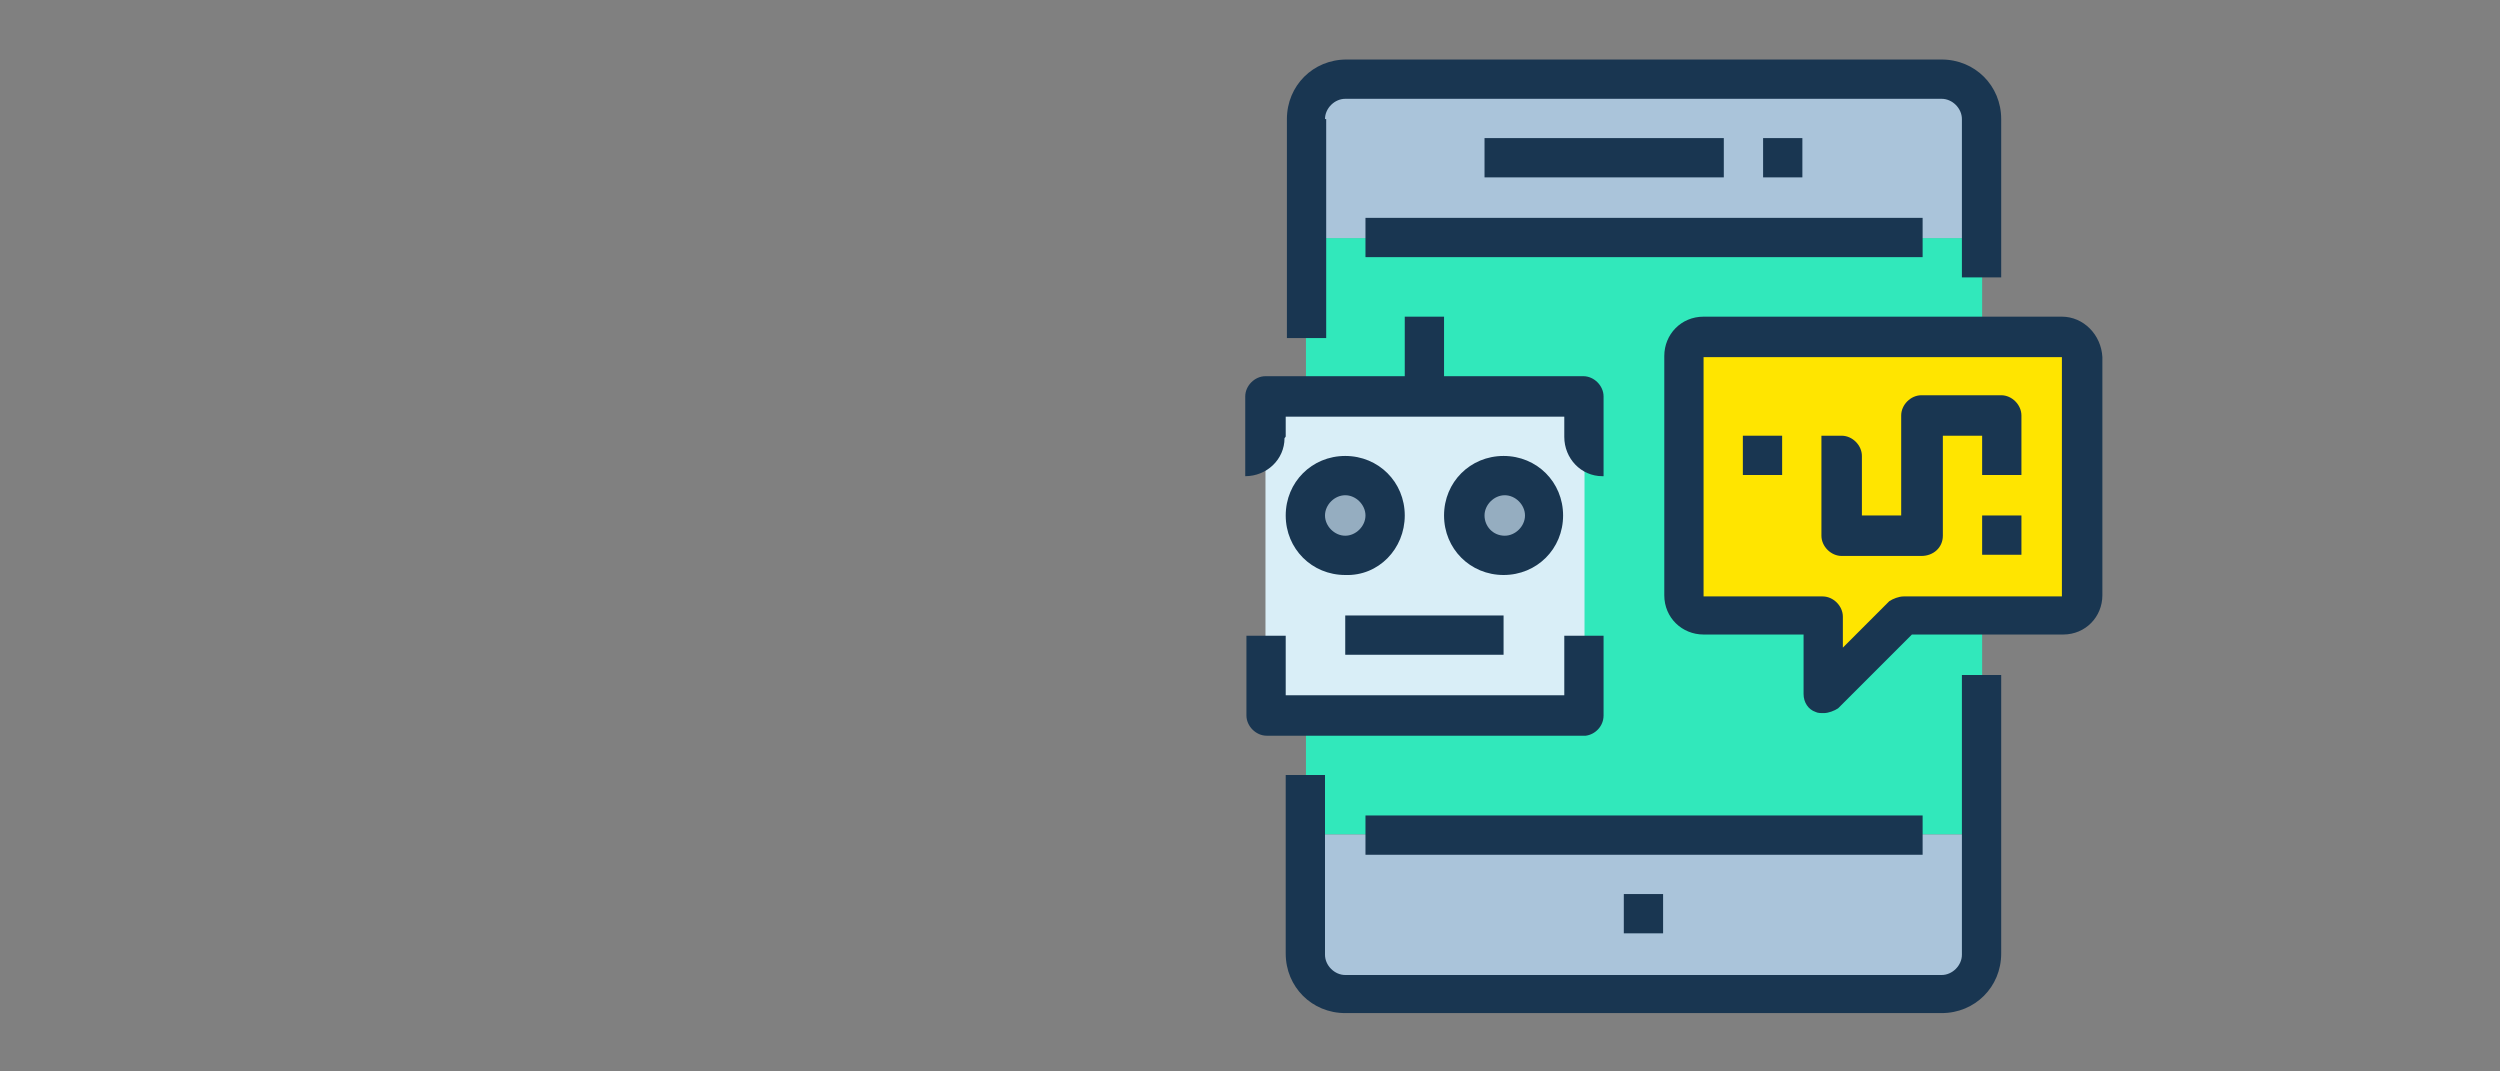
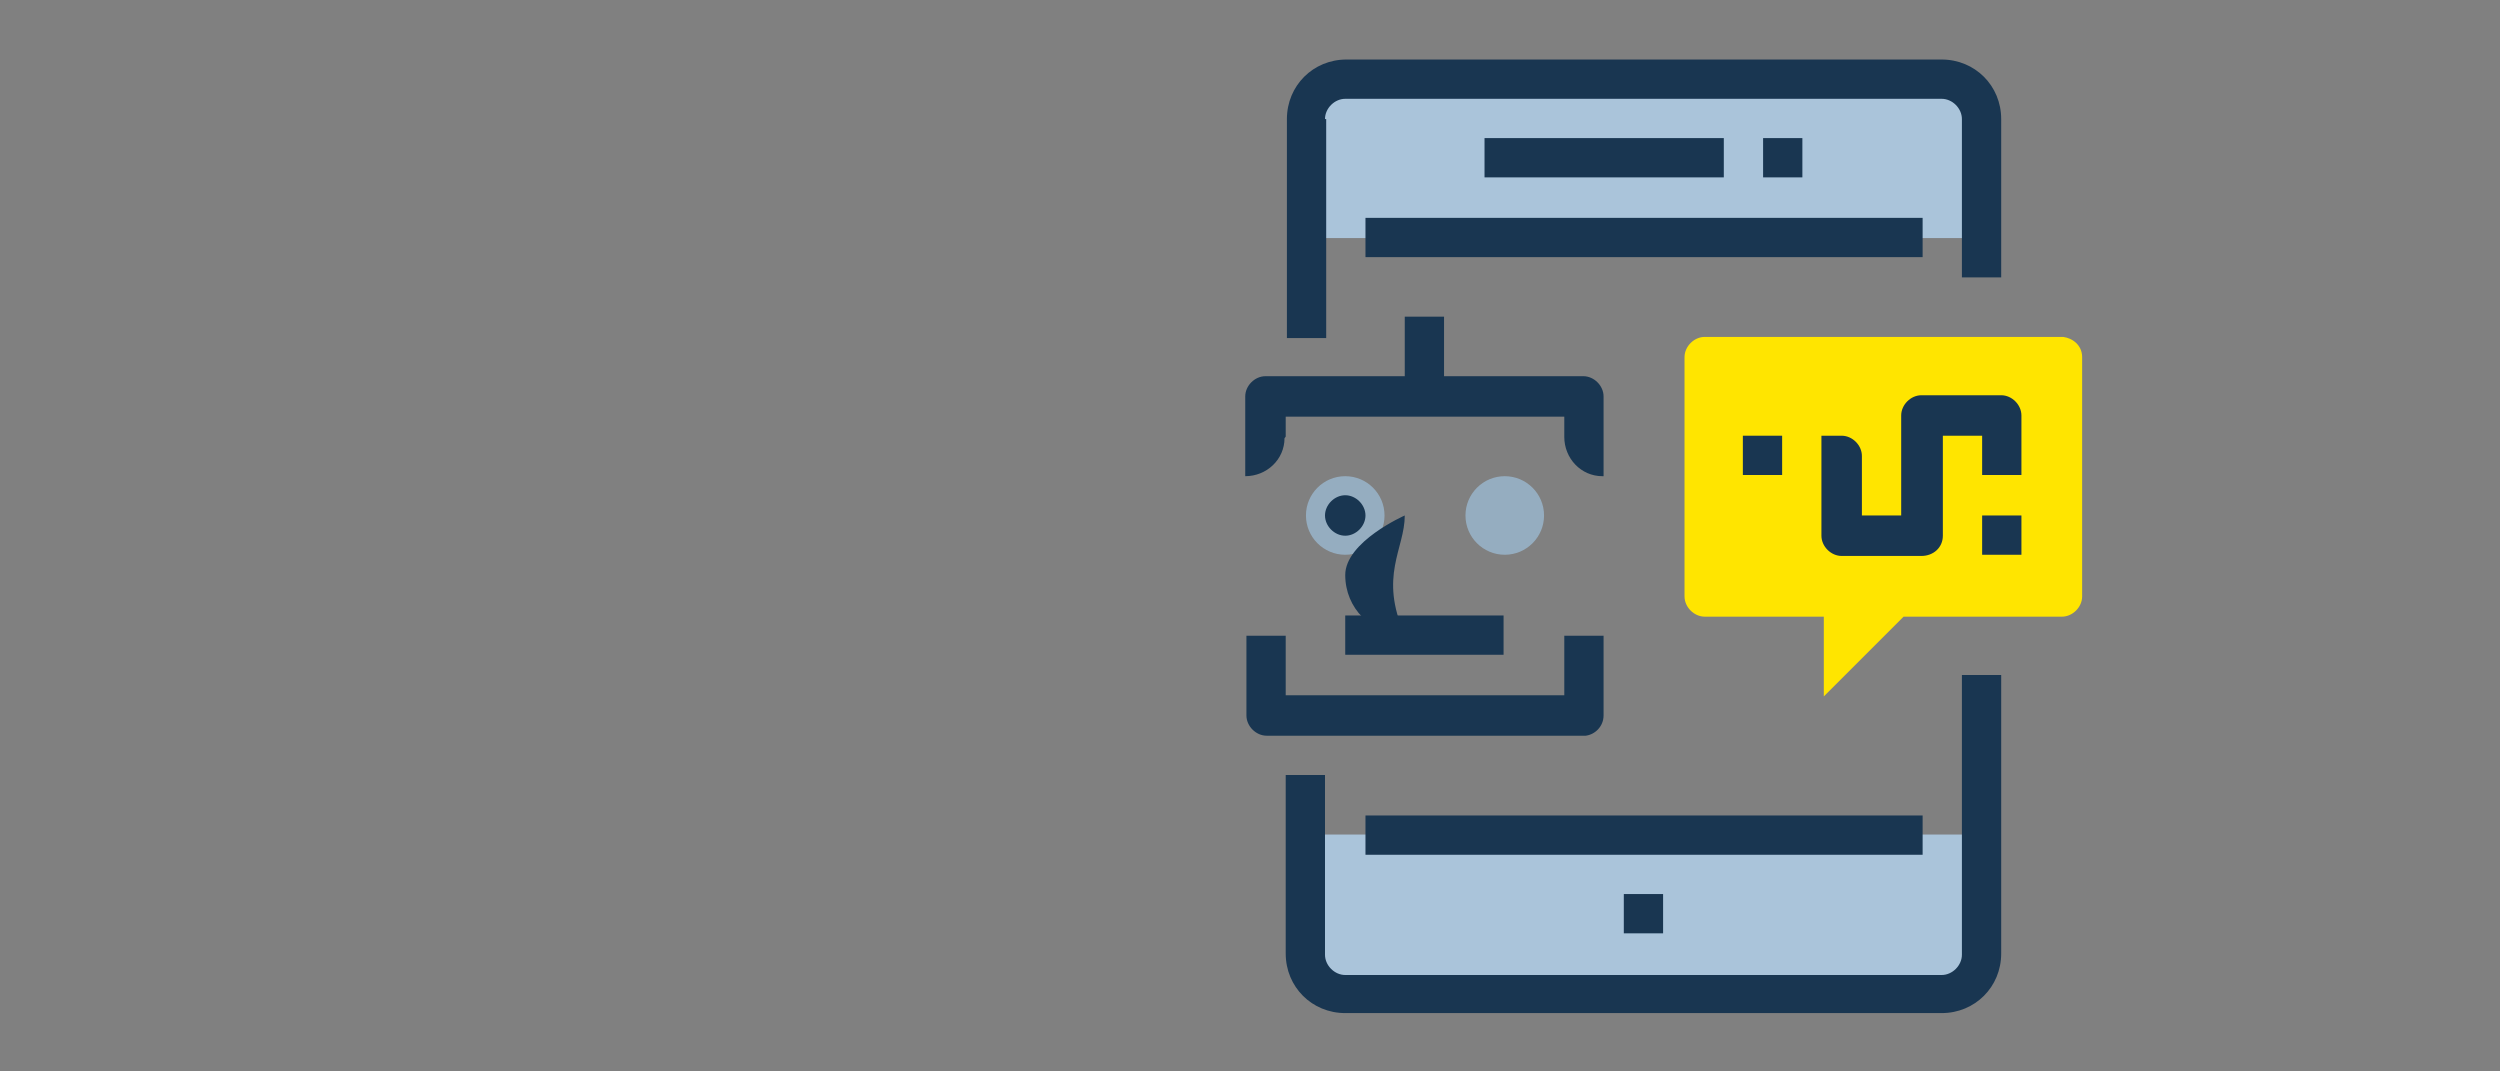
<svg xmlns="http://www.w3.org/2000/svg" version="1.1" id="Layer_1" x="0px" y="0px" viewBox="0 0 210 90" style="enable-background:new 0 0 210 90;" xml:space="preserve">
  <rect x="0" y="0" width="210" height="90" fill="#808080" stroke="none" />
  <style type="text/css">
	.st0{fill:#31E8BB;}
	.st1{fill:#AAC4DA;}
	.st2{fill:#D9EEF7;}
	.st3{fill:#FFE500;}
	.st4{fill:#95ADC0;}
	.st5{fill:#193651;}
</style>
  <title>Artboard 19</title>
  <g>
-     <path class="st0" d="M166.5,20v50.1h-5h-46.8h-5V20h5h46.8H166.5z" />
    <g>
      <path class="st1" d="M166.5,70.1v10c0,1.9-1.5,3.3-3.3,3.3H113c-1.9,0-3.3-1.5-3.3-3.3v-10H166.5z" />
      <path class="st1" d="M166.5,10v10h-56.9V10c0-1.9,1.5-3.3,3.3-3.3h50.1C164.9,6.5,166.5,8.1,166.5,10z" />
    </g>
-     <path class="st2" d="M106.3,33.3h26.8v26.8h-26.8C106.3,60.1,106.3,33.3,106.3,33.3z" />
    <path class="st3" d="M174.9,30v20.1c0,0.9-0.8,1.7-1.7,1.7h-13.3l-6.7,6.7v-6.7h-10c-0.9,0-1.7-0.8-1.7-1.7V30   c0-0.9,0.8-1.7,1.7-1.7h30.1C174.1,28.4,174.9,29,174.9,30z" />
    <g>
      <circle class="st4" cx="126.4" cy="43.3" r="3.3" />
      <circle class="st4" cx="113" cy="43.3" r="3.3" />
    </g>
    <g>
      <path class="st5" d="M111.3,10c0-0.9,0.8-1.7,1.7-1.7h50.1c0.9,0,1.7,0.8,1.7,1.7v13.3h3.3V10c0-2.8-2.2-5-5-5h-50    c-2.8,0-5,2.2-5,5v18.4h3.3V10H111.3z" />
      <path class="st5" d="M164.8,80.2c0,0.9-0.8,1.7-1.7,1.7H113c-0.9,0-1.7-0.8-1.7-1.7V65.1h-3.3v15c0,2.8,2.2,5,5,5h50.1    c2.8,0,5-2.2,5-5V56.7h-3.3V80.2z" />
      <path class="st5" d="M114.7,18.3h46.8v3.3h-46.8V18.3z" />
      <path class="st5" d="M114.7,68.5h46.8v3.3h-46.8V68.5z" />
      <path class="st5" d="M124.7,11.6h20.1v3.3h-20.1V11.6L124.7,11.6z" />
      <path class="st5" d="M148.1,11.6h3.3v3.3h-3.3V11.6z" />
      <path class="st5" d="M136.4,75.1h3.3v3.3h-3.3V75.1L136.4,75.1z" />
      <path class="st5" d="M134.7,60.1v-6.7h-3.3v5h-23.4v-5h-3.3v6.7c0,0.9,0.8,1.7,1.7,1.7h26.8C134,61.7,134.7,61,134.7,60.1z" />
      <path class="st5" d="M108,36.6V35h23.4v1.7c0,1.8,1.4,3.3,3.2,3.3h0.1v-6.7c0-0.9-0.8-1.7-1.7-1.7h-11.7v-5H118v5h-11.7    c-0.9,0-1.7,0.8-1.7,1.7v6.7c1.8,0,3.3-1.4,3.3-3.2C108,36.7,108,36.7,108,36.6z" />
      <path class="st5" d="M113,51.7h13.3V55H113V51.7z" />
-       <path class="st5" d="M118,43.3c0-2.8-2.2-5-5-5s-5,2.2-5,5s2.2,5,5,5C115.8,48.4,118,46.1,118,43.3z M111.3,43.3    c0-0.9,0.8-1.7,1.7-1.7s1.7,0.8,1.7,1.7s-0.8,1.7-1.7,1.7S111.3,44.2,111.3,43.3z" />
-       <path class="st5" d="M131.3,43.3c0-2.8-2.2-5-5-5c-2.8,0-5,2.2-5,5s2.2,5,5,5C129.1,48.3,131.3,46.1,131.3,43.3z M124.7,43.3    c0-0.9,0.8-1.7,1.7-1.7s1.7,0.8,1.7,1.7s-0.8,1.7-1.7,1.7C125.4,45,124.7,44.2,124.7,43.3z" />
-       <path class="st5" d="M173.2,26.6h-30.1c-1.9,0-3.3,1.5-3.3,3.3V50c0,1.9,1.5,3.3,3.3,3.3h8.4v5c0,0.7,0.4,1.3,1,1.5    c0.2,0.1,0.4,0.1,0.7,0.1c0.4,0,0.9-0.2,1.2-0.4l6.2-6.2h12.7c1.9,0,3.3-1.5,3.3-3.3V30C176.5,28.1,175,26.6,173.2,26.6z     M173.2,50.1h-13.3c-0.4,0-0.9,0.2-1.2,0.4l-3.9,3.9v-2.6c0-0.9-0.8-1.7-1.7-1.7h-10V30h30.1L173.2,50.1L173.2,50.1z" />
+       <path class="st5" d="M118,43.3s-5,2.2-5,5s2.2,5,5,5C115.8,48.4,118,46.1,118,43.3z M111.3,43.3    c0-0.9,0.8-1.7,1.7-1.7s1.7,0.8,1.7,1.7s-0.8,1.7-1.7,1.7S111.3,44.2,111.3,43.3z" />
      <path class="st5" d="M163.2,45v-8.4h3.3v3.3h3.3v-5c0-0.9-0.8-1.7-1.7-1.7h-6.7c-0.9,0-1.7,0.8-1.7,1.7v8.4h-3.3v-5    c0-0.9-0.8-1.7-1.7-1.7h-1.7v8.4c0,0.9,0.8,1.7,1.7,1.7h6.7C162.4,46.7,163.2,46,163.2,45" />
      <path class="st5" d="M166.5,43.3h3.3v3.3h-3.3V43.3z" />
      <path class="st5" d="M146.4,36.6h3.3v3.3h-3.3V36.6z" />
    </g>
  </g>
</svg>